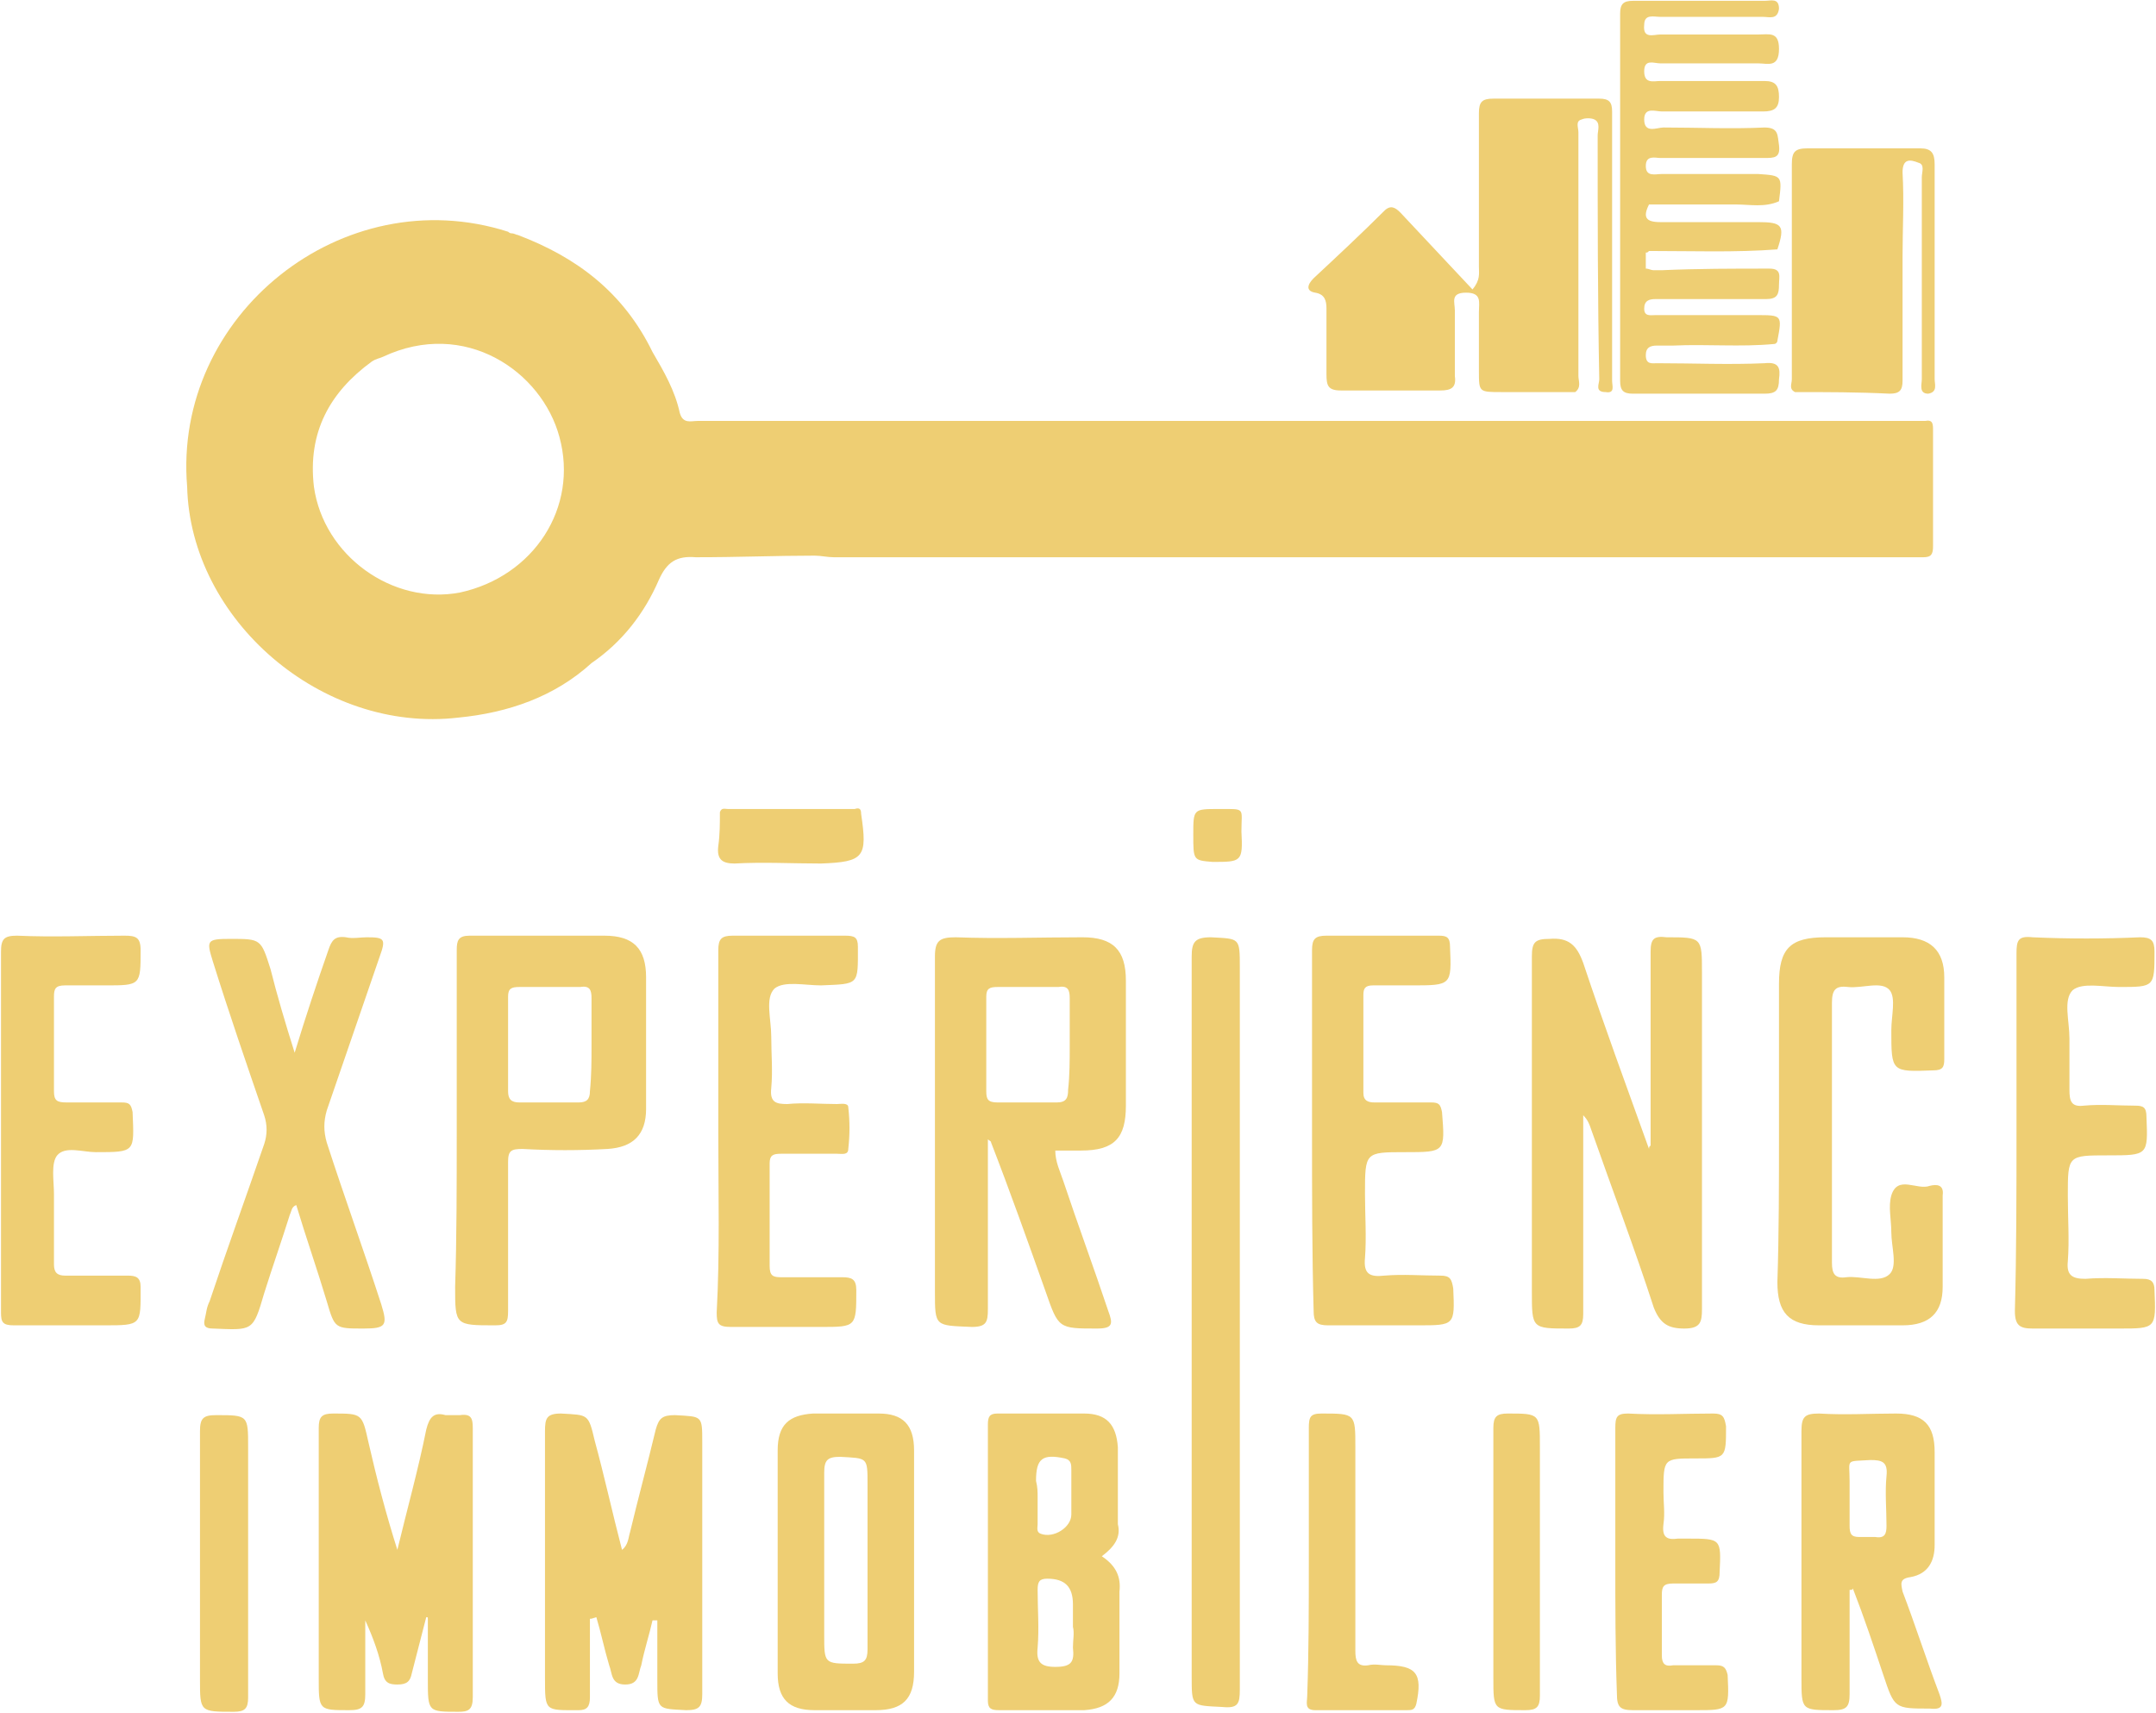
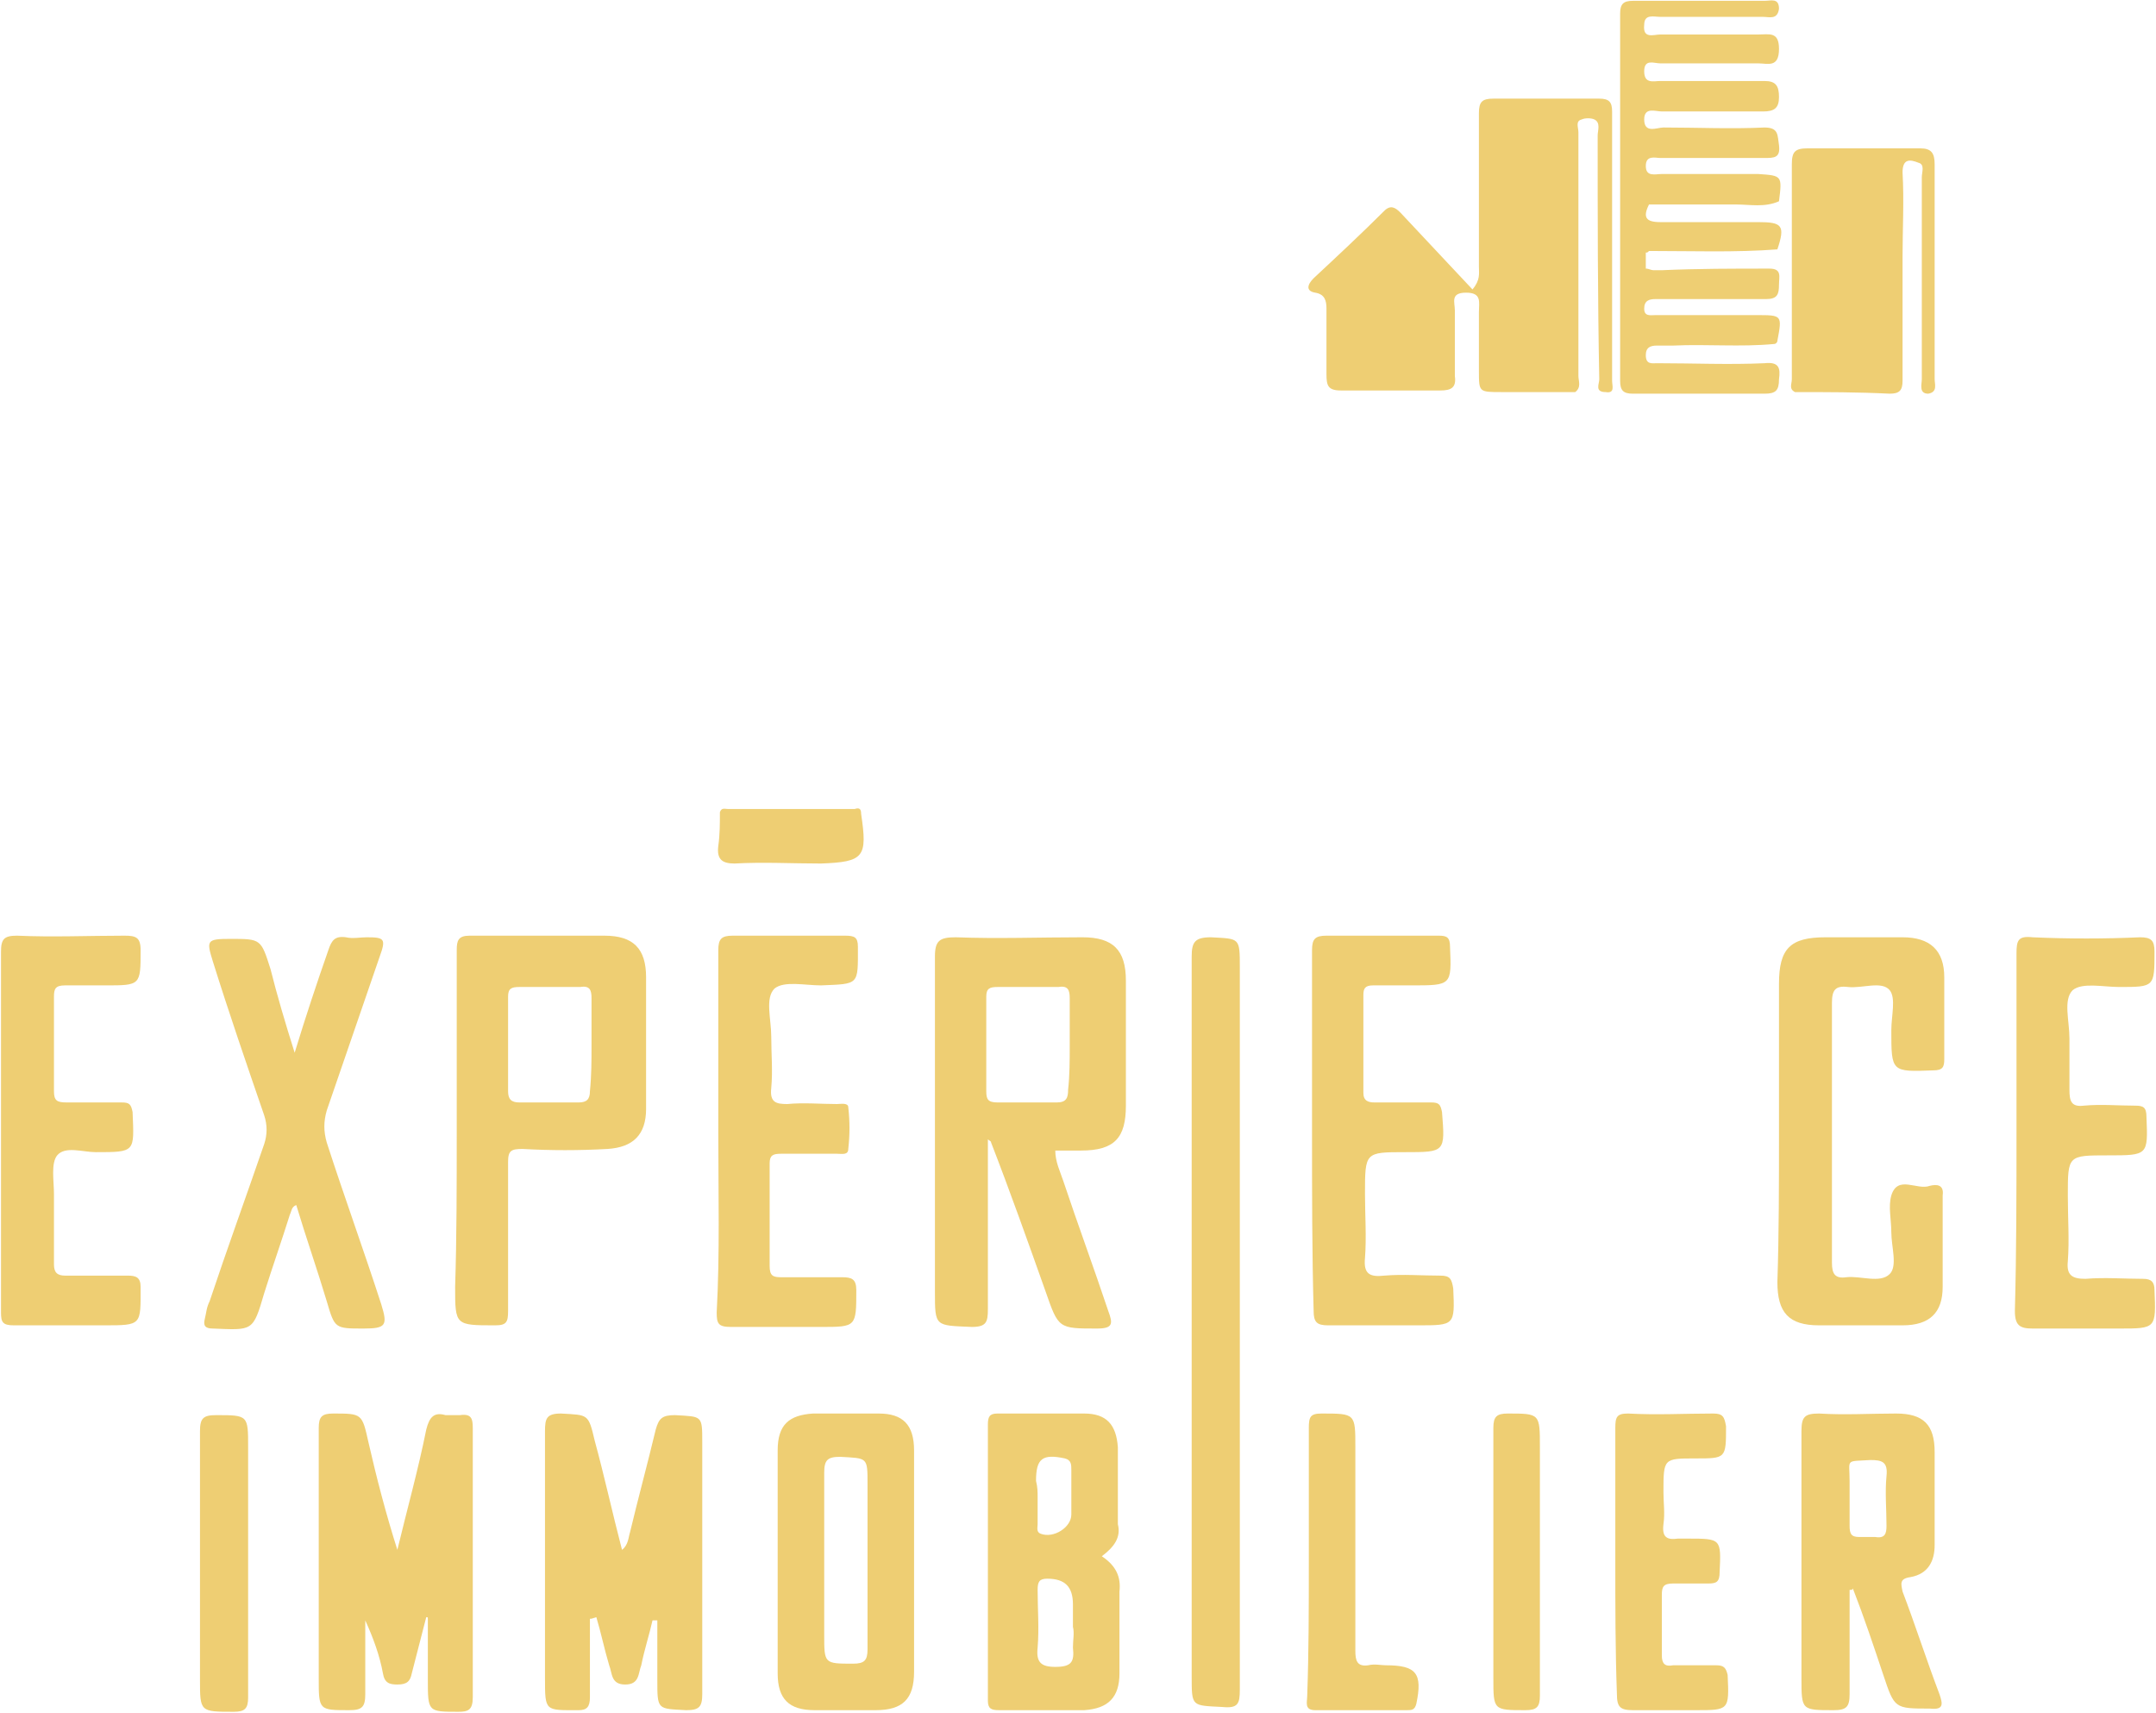
<svg xmlns="http://www.w3.org/2000/svg" width="1071" height="851" viewBox="0 0 1071 851" fill="none">
  <path d="M490.735 565.873C490.735 594.545 490.735 622.42 490.735 650.295C490.735 656.666 489.938 659.056 482.764 659.056C464.43 658.259 464.43 659.056 464.43 641.534C464.43 585.784 464.43 530.831 464.43 475.081C464.43 467.116 466.821 465.523 474.792 465.523C495.518 466.32 516.243 465.523 537.766 465.523C552.911 465.523 559.288 471.895 559.288 487.027C559.288 507.734 559.288 528.441 559.288 549.148C559.288 565.077 553.708 571.448 536.969 571.448C532.983 571.448 528.997 571.448 524.215 571.448C524.215 577.023 526.606 581.802 528.2 586.581C535.374 608.084 543.346 629.588 550.52 651.091C552.911 657.463 552.911 659.852 544.94 659.852C525.809 659.852 525.809 659.852 519.432 641.534C510.663 616.845 501.895 592.156 492.329 567.466C492.329 566.67 491.532 566.67 490.735 565.873ZM531.389 518.884C531.389 510.92 531.389 503.752 531.389 495.788C531.389 491.806 530.592 489.416 525.809 490.213C515.446 490.213 505.083 490.213 495.518 490.213C491.532 490.213 489.938 491.009 489.938 494.991C489.938 510.92 489.938 526.052 489.938 541.981C489.938 545.963 490.735 547.556 495.518 547.556C505.083 547.556 515.446 547.556 525.012 547.556C529.794 547.556 530.592 545.166 530.592 541.184C531.389 534.016 531.389 526.848 531.389 518.884Z" fill="#EECE73" />
-   <path d="M819.95 569.059C819.95 537.202 819.95 504.548 819.95 472.691C819.95 466.32 821.544 464.727 827.921 465.523C845.458 465.523 845.458 465.523 845.458 483.045C845.458 538.795 845.458 594.545 845.458 650.295C845.458 656.666 844.661 659.852 836.69 659.852C828.718 659.852 824.733 657.463 821.544 649.498C811.979 620.031 800.819 590.563 790.456 561.095C789.659 558.706 788.862 556.316 786.47 553.927C786.47 571.448 786.47 589.766 786.47 607.288C786.47 622.42 786.47 637.552 786.47 652.684C786.47 658.259 784.876 659.852 779.296 659.852C760.962 659.852 760.962 659.852 760.962 641.534C760.962 585.784 760.962 530.831 760.962 475.081C760.962 467.913 762.556 466.32 769.731 466.32C779.296 465.523 783.282 469.506 786.47 478.266C796.833 509.327 807.993 539.591 819.153 570.652C819.153 569.059 819.95 569.059 819.95 569.059Z" fill="#EECE73" />
  <path d="M883.72 561.891C883.72 537.202 883.72 513.309 883.72 488.62C883.72 471.098 889.3 465.523 906.837 465.523C919.591 465.523 932.345 465.523 945.099 465.523C958.651 465.523 965.825 471.895 965.825 485.434C965.825 498.973 965.825 512.513 965.825 526.052C965.825 530.034 965.028 531.627 960.245 531.627C939.519 532.423 939.519 532.423 939.519 511.716C939.519 504.548 941.911 495.788 938.722 491.806C934.737 487.027 925.171 491.009 917.997 490.213C911.62 489.416 910.026 491.806 910.026 498.177C910.026 541.184 910.026 584.191 910.026 627.198C910.026 632.773 911.62 635.163 917.2 634.366C924.374 633.57 933.939 637.552 938.722 632.773C942.708 628.791 939.519 619.234 939.519 612.066C939.519 605.695 937.925 599.323 939.519 593.748C942.708 583.395 952.273 591.359 958.65 588.97C961.839 588.173 965.825 588.173 965.028 593.748C965.028 608.881 965.028 624.013 965.028 639.145C965.028 651.888 958.651 658.259 945.099 658.259C931.548 658.259 917.997 658.259 903.649 658.259C888.503 658.259 882.923 651.888 882.923 636.756C883.72 612.863 883.72 587.377 883.72 561.891Z" fill="#EECE73" />
  <path d="M226.885 561.891C226.885 531.627 226.885 502.159 226.885 471.895C226.885 467.116 227.682 464.727 233.262 464.727C255.582 464.727 277.901 464.727 300.221 464.727C314.569 464.727 320.946 471.098 320.946 485.434C320.946 506.938 320.946 528.441 320.946 550.741C320.946 563.484 314.569 569.856 301.815 570.652C287.467 571.448 273.916 571.448 259.567 570.652C253.987 570.652 252.393 571.448 252.393 577.023C252.393 601.713 252.393 626.402 252.393 651.091C252.393 656.666 251.596 658.259 246.016 658.259C226.088 658.259 226.088 658.259 226.088 639.145C226.885 614.456 226.885 588.173 226.885 561.891ZM293.844 518.884C293.844 510.92 293.844 503.752 293.844 495.788C293.844 491.806 293.047 489.416 288.264 490.213C277.901 490.213 268.336 490.213 257.973 490.213C253.987 490.213 252.393 491.009 252.393 494.991C252.393 510.92 252.393 526.052 252.393 541.981C252.393 545.963 253.987 547.556 257.973 547.556C267.539 547.556 277.901 547.556 287.467 547.556C291.453 547.556 293.047 545.963 293.047 541.981C293.844 534.016 293.844 526.848 293.844 518.884Z" fill="#EECE73" />
  <path d="M211.74 803.209C209.348 812.766 206.957 821.527 204.565 831.084C203.768 835.066 202.174 836.659 197.391 836.659C193.406 836.659 191.014 835.863 190.217 831.084C188.623 822.323 185.434 813.563 181.449 804.802C181.449 816.748 181.449 829.491 181.449 841.438C181.449 847.809 179.854 849.402 173.477 849.402C158.332 849.402 158.332 849.402 158.332 833.473C158.332 792.059 158.332 750.645 158.332 709.231C158.332 703.656 159.926 702.063 165.506 702.063C179.854 702.063 179.854 702.063 183.043 716.398C187.028 733.92 191.811 752.238 197.391 769.759C202.174 749.848 207.754 729.938 211.74 710.027C213.334 703.656 215.725 701.266 221.305 702.859C223.696 702.859 226.088 702.859 228.479 702.859C234.059 702.063 234.856 704.452 234.856 709.231C234.856 753.831 234.856 798.431 234.856 843.031C234.856 849.402 232.465 850.198 227.682 850.198C212.537 850.198 212.537 850.198 212.537 834.27C212.537 823.916 212.537 814.359 212.537 804.006C212.537 803.209 212.537 803.209 211.74 803.209Z" fill="#EECE73" />
  <path d="M146.375 522.866C151.955 504.548 157.535 487.823 163.115 471.895C164.709 467.116 166.303 464.727 171.883 465.523C175.072 466.32 179.057 465.523 182.246 465.523C191.014 465.523 191.811 466.32 188.623 475.081C179.854 500.566 171.086 526.052 162.317 551.538C160.723 557.113 160.723 561.891 162.317 567.466C171.086 594.545 180.651 620.827 189.42 647.906C192.608 658.259 191.811 659.852 180.651 659.852C166.303 659.852 166.303 659.852 162.317 646.313C157.535 630.384 151.955 614.456 147.172 598.527C144.781 599.323 144.781 601.713 143.983 603.306C139.998 616.048 135.215 629.588 131.229 642.331C125.649 661.445 125.649 660.648 105.721 659.852C101.736 659.852 100.938 658.259 101.736 655.073C102.533 651.888 102.533 649.498 104.127 646.313C112.895 620.031 122.461 593.748 131.229 568.263C132.824 563.484 132.824 558.706 131.229 553.927C122.461 528.441 113.692 502.956 105.721 477.47C102.533 467.116 102.533 466.32 114.49 466.32C129.635 466.32 129.635 466.32 134.418 481.452C137.606 494.195 141.592 507.734 146.375 522.866Z" fill="#EECE73" />
  <path d="M293.047 804.006C293.047 816.748 293.047 830.288 293.047 843.031C293.047 847.809 291.453 849.402 287.467 849.402C270.727 849.402 270.727 850.198 270.727 833.473C270.727 792.856 270.727 751.441 270.727 710.823C270.727 704.452 271.524 702.063 278.698 702.063C292.25 702.859 292.25 702.063 295.438 715.602C300.221 733.123 304.207 751.441 308.989 769.759C312.178 767.37 312.178 763.388 312.975 760.998C316.961 744.273 321.743 726.752 325.729 710.027C327.323 704.452 328.918 702.859 335.295 702.859C348.846 703.656 348.846 702.859 348.846 716.398C348.846 757.813 348.846 800.023 348.846 841.438C348.846 847.809 347.252 849.402 340.875 849.402C326.526 848.606 326.526 849.402 326.526 834.27C326.526 824.713 326.526 815.156 326.526 804.802C325.729 804.802 324.932 804.802 324.135 804.802C322.541 811.97 320.149 819.138 318.555 827.102C316.961 831.084 317.758 836.659 310.584 836.659C303.409 836.659 304.207 831.084 302.612 827.102C300.221 819.138 298.627 811.174 296.235 803.209C293.844 804.006 293.844 804.006 293.047 804.006Z" fill="#EECE73" />
  <path d="M615.885 658.259C615.885 718.788 615.885 779.316 615.885 839.049C615.885 846.216 615.087 848.606 607.116 847.809C591.971 847.013 591.971 847.809 591.971 832.677C591.971 713.213 591.971 594.545 591.971 475.081C591.971 467.913 593.565 465.523 601.536 465.523C615.885 466.32 615.885 465.523 615.885 480.656C615.885 540.388 615.885 599.323 615.885 658.259Z" fill="#EECE73" />
  <path d="M356.817 562.688C356.817 532.423 356.817 502.159 356.817 471.895C356.817 466.32 358.411 464.727 363.991 464.727C382.325 464.727 401.456 464.727 419.79 464.727C424.573 464.727 426.168 465.523 426.168 470.302C426.168 489.416 426.965 488.62 407.834 489.416C399.862 489.416 389.5 487.027 384.717 491.009C379.934 495.788 383.122 506.141 383.122 514.902C383.122 523.663 383.92 531.627 383.122 540.388C382.325 547.556 385.514 548.352 391.094 548.352C399.065 547.556 407.834 548.352 415.805 548.352C417.399 548.352 421.385 547.556 421.385 549.945C422.182 557.113 422.182 563.484 421.385 570.652C421.385 573.838 418.196 573.041 415.805 573.041C406.239 573.041 397.471 573.041 387.905 573.041C383.92 573.041 382.325 573.838 382.325 577.82C382.325 594.545 382.325 612.066 382.325 628.791C382.325 633.57 383.92 634.366 387.905 634.366C398.268 634.366 408.631 634.366 418.196 634.366C422.979 634.366 425.37 635.163 425.37 640.738C425.37 659.056 425.37 659.056 407.834 659.056C392.688 659.056 378.34 659.056 363.194 659.056C356.817 659.056 356.02 657.463 356.02 651.888C357.614 622.42 356.817 592.952 356.817 562.688Z" fill="#EECE73" />
  <path d="M0.5 561.891C0.5 532.423 0.5 502.159 0.5 472.691C0.5 466.32 2.094 464.727 8.471 464.727C26.008 465.523 44.342 464.727 61.879 464.727C67.459 464.727 69.85 465.523 69.85 471.895C69.85 489.416 69.85 489.416 52.313 489.416C45.936 489.416 38.762 489.416 32.385 489.416C27.602 489.416 26.805 491.009 26.805 494.991C26.805 510.92 26.805 526.052 26.805 541.981C26.805 546.759 28.4 547.556 33.182 547.556C41.951 547.556 51.516 547.556 60.285 547.556C64.27 547.556 65.067 548.352 65.865 552.334C66.662 572.245 67.459 572.245 47.531 572.245C41.154 572.245 32.385 569.059 28.4 573.838C25.211 577.82 26.805 586.581 26.805 592.952C26.805 604.898 26.805 616.845 26.805 627.995C26.805 631.977 28.4 633.57 32.385 633.57C42.748 633.57 53.111 633.57 63.473 633.57C67.459 633.57 69.85 634.366 69.85 639.145C69.85 658.259 70.647 658.259 51.516 658.259C36.371 658.259 22.023 658.259 6.877 658.259C1.297 658.259 0.5 656.666 0.5 651.888C0.5 622.42 0.5 592.156 0.5 561.891Z" fill="#EECE73" />
  <path d="M1001.7 561.891C1001.7 532.424 1001.7 502.956 1001.7 473.488C1001.7 467.116 1002.49 464.727 1009.67 465.523C1027.2 466.32 1045.54 466.32 1063.07 465.523C1068.65 465.523 1070.25 467.116 1070.25 472.691C1070.25 490.213 1070.25 490.213 1052.71 490.213C1044.74 490.213 1034.38 487.823 1029.6 491.806C1024.81 496.584 1028 506.938 1028 515.698C1028 524.459 1028 532.424 1028 541.184C1028 546.759 1028.8 549.945 1035.18 549.148C1043.94 548.352 1051.91 549.148 1060.68 549.148C1064.67 549.148 1066.26 549.945 1066.26 554.724C1067.06 573.838 1067.06 573.838 1047.13 573.838C1027.2 573.838 1027.2 573.838 1027.2 593.748C1027.2 604.898 1028 616.048 1027.2 626.402C1026.41 633.57 1029.6 635.163 1035.97 635.163C1045.54 634.366 1055.1 635.163 1064.67 635.163C1068.65 635.163 1070.25 636.756 1070.25 640.738C1071.05 659.852 1071.05 659.852 1052.71 659.852C1038.36 659.852 1024.02 659.852 1009.67 659.852C1003.29 659.852 1000.9 658.259 1000.9 651.091C1001.7 621.623 1001.7 591.359 1001.7 561.891Z" fill="#EECE73" />
  <path d="M651.755 562.688C651.755 532.423 651.755 502.159 651.755 471.895C651.755 466.32 653.35 464.727 658.93 464.727C677.264 464.727 696.395 464.727 714.729 464.727C718.714 464.727 720.309 465.523 720.309 470.302C721.106 489.416 721.106 489.416 701.177 489.416C694.8 489.416 688.423 489.416 682.046 489.416C678.061 489.416 677.264 491.009 677.264 494.195C677.264 510.123 677.264 526.848 677.264 542.777C677.264 546.759 679.655 547.556 682.843 547.556C692.409 547.556 701.177 547.556 710.743 547.556C714.729 547.556 715.526 548.352 716.323 552.334C717.917 572.245 717.917 572.245 697.989 572.245C678.061 572.245 678.061 572.245 678.061 592.952C678.061 603.306 678.858 614.456 678.061 624.809C677.264 632.773 680.452 634.366 687.626 633.57C697.192 632.773 705.96 633.57 715.526 633.57C720.309 633.57 721.106 635.163 721.903 639.941C722.7 658.259 722.7 658.259 704.366 658.259C689.221 658.259 674.872 658.259 659.727 658.259C654.147 658.259 652.553 656.666 652.553 651.091C651.755 622.42 651.755 592.156 651.755 562.688Z" fill="#EECE73" />
  <path d="M918.794 789.67C918.794 807.191 918.794 823.916 918.794 841.438C918.794 847.809 917.2 849.402 910.823 849.402C894.88 849.402 894.88 849.402 894.88 833.473C894.88 792.856 894.88 751.441 894.88 710.823C894.88 703.656 896.474 702.063 903.649 702.063C916.403 702.859 929.157 702.063 941.911 702.063C955.462 702.063 961.042 707.638 961.042 721.177C961.042 736.309 961.042 752.238 961.042 767.37C961.042 775.334 957.853 781.706 949.085 783.299C943.505 784.095 944.302 786.484 945.099 790.466C951.476 807.191 957.056 824.713 963.433 841.438C965.028 846.216 965.825 849.402 958.65 848.606C941.114 848.606 941.114 848.606 935.534 831.881C930.751 817.545 925.968 803.209 920.388 788.873C920.388 789.67 919.591 789.67 918.794 789.67ZM918.794 743.477C918.794 748.256 918.794 753.034 918.794 757.813C918.794 761.795 919.591 763.388 923.577 763.388C925.968 763.388 929.157 763.388 931.548 763.388C936.331 764.184 937.128 761.795 937.128 757.813C937.128 749.848 936.331 741.088 937.128 733.123C937.925 725.956 934.737 725.159 929.157 725.159C916.403 725.956 918.794 724.363 918.794 735.513C918.794 737.902 918.794 740.291 918.794 743.477Z" fill="#EECE73" />
  <path d="M547.331 772.945C554.505 777.724 556.897 783.298 556.1 790.466C556.1 804.006 556.1 817.545 556.1 831.084C556.1 843.031 550.52 848.606 538.563 849.402C524.215 849.402 510.663 849.402 496.315 849.402C492.329 849.402 490.735 848.606 490.735 844.623C490.735 799.227 490.735 753.831 490.735 707.638C490.735 703.656 491.532 702.063 495.518 702.063C509.866 702.063 524.215 702.063 538.563 702.063C549.723 702.063 554.505 707.638 555.303 718.788C555.303 731.531 555.303 744.273 555.303 757.016C556.897 763.388 553.708 768.166 547.331 772.945ZM532.983 807.988C532.983 804.006 532.983 800.023 532.983 796.838C532.983 788.077 528.997 784.095 520.229 784.095C516.243 784.095 515.446 785.688 515.446 789.67C515.446 799.227 516.243 808.784 515.446 818.341C514.649 825.509 517.04 827.898 524.215 827.898C532.186 827.898 533.78 825.509 532.983 818.341C532.983 814.359 533.78 811.174 532.983 807.988ZM515.446 743.477C515.446 748.256 515.446 753.034 515.446 757.016C515.446 758.609 514.649 760.998 517.04 761.795C523.417 764.184 532.186 758.609 532.186 752.238C532.186 745.07 532.186 737.902 532.186 729.938C532.186 727.548 532.186 725.159 528.997 724.363C517.838 721.974 514.649 724.363 514.649 735.513C515.446 738.698 515.446 741.088 515.446 743.477Z" fill="#EECE73" />
  <path d="M454.067 776.131C454.067 794.448 454.067 811.97 454.067 830.288C454.067 843.827 448.487 849.402 434.936 849.402C424.573 849.402 414.211 849.402 404.645 849.402C391.891 849.402 386.311 843.827 386.311 831.084C386.311 794.448 386.311 757.813 386.311 720.381C386.311 707.638 391.891 702.859 403.848 702.063C415.008 702.063 426.168 702.063 436.53 702.063C448.487 702.063 454.067 707.638 454.067 720.381C454.067 738.698 454.067 757.813 454.067 776.131ZM430.95 775.334C430.95 762.591 430.95 749.848 430.95 737.106C430.95 723.566 430.95 724.363 417.399 723.566C411.022 723.566 409.428 725.159 409.428 731.531C409.428 758.609 409.428 785.688 409.428 811.97C409.428 826.306 409.428 826.306 423.776 826.306C429.356 826.306 430.95 824.713 430.95 819.138C430.95 805.599 430.95 790.466 430.95 775.334Z" fill="#EECE73" />
  <path d="M802.413 776.131C802.413 753.831 802.413 731.531 802.413 709.231C802.413 703.656 803.21 702.063 808.79 702.063C823.138 702.859 836.69 702.063 851.038 702.063C855.821 702.063 856.618 703.656 857.415 708.434C857.415 724.363 857.415 724.363 842.269 724.363C826.327 724.363 826.327 724.363 826.327 741.088C826.327 746.663 827.124 751.441 826.327 757.016C825.53 763.388 827.921 764.981 833.501 764.184C835.095 764.184 836.69 764.184 838.284 764.184C855.024 764.184 855.024 764.184 854.226 780.909C854.226 785.688 852.632 786.484 848.647 786.484C843.067 786.484 837.487 786.484 831.11 786.484C826.327 786.484 825.53 788.077 825.53 792.059C825.53 802.413 825.53 812.766 825.53 822.323C825.53 826.306 827.124 827.898 831.11 827.102C838.284 827.102 845.458 827.102 852.632 827.102C856.618 827.102 857.415 828.695 858.212 831.881C859.009 849.402 859.009 849.402 842.269 849.402C831.907 849.402 821.544 849.402 811.181 849.402C804.804 849.402 803.21 847.809 803.21 841.438C802.413 819.934 802.413 797.634 802.413 776.131Z" fill="#EECE73" />
  <path d="M650.161 776.131C650.161 753.831 650.161 731.531 650.161 709.231C650.161 703.656 650.958 702.063 656.538 702.063C673.278 702.063 673.278 702.063 673.278 718.788C673.278 752.238 673.278 786.484 673.278 819.934C673.278 824.713 674.075 827.898 679.655 827.102C682.843 826.306 686.032 827.102 688.423 827.102C703.569 827.102 706.757 831.084 703.569 846.216C702.772 849.402 701.177 849.402 698.786 849.402C683.641 849.402 668.495 849.402 653.35 849.402C647.77 849.402 649.364 845.42 649.364 842.234C650.161 819.934 650.161 798.431 650.161 776.131Z" fill="#EECE73" />
  <path d="M764.948 775.334C764.948 797.634 764.948 819.934 764.948 842.234C764.948 847.809 763.354 849.402 757.774 849.402C741.831 849.402 741.831 849.402 741.831 833.473C741.831 792.059 741.831 750.645 741.831 709.231C741.831 703.656 743.425 702.063 749.005 702.063C764.948 702.063 764.948 702.063 764.948 718.788C764.948 737.902 764.948 756.22 764.948 775.334Z" fill="#EECE73" />
  <path d="M123.258 776.131C123.258 798.431 123.258 820.731 123.258 843.031C123.258 848.606 121.664 850.198 116.084 850.198C99.344 850.198 99.344 850.198 99.344 834.27C99.344 792.856 99.344 752.238 99.344 710.823C99.344 704.452 100.938 702.859 107.315 702.859C123.258 702.859 123.258 702.859 123.258 718.788C123.258 737.902 123.258 757.016 123.258 776.131Z" fill="#EECE73" />
  <path d="M961.042 188.366C961.042 152.527 961.042 116.688 961.042 81.645C961.042 76.07 959.448 73.68 953.868 73.68C935.534 73.68 916.403 73.68 898.069 73.68C891.692 73.68 890.097 75.273 890.097 81.645C890.097 117.484 890.097 153.323 890.097 188.366C890.097 190.756 888.503 193.145 891.692 194.738C907.634 194.738 922.78 194.738 938.722 195.534C943.505 195.534 945.099 193.941 945.099 189.163C945.099 168.456 945.099 147.748 945.099 127.838C945.099 113.502 945.896 99.963 945.099 85.627C945.099 78.459 949.085 79.256 953.071 80.848C956.259 81.645 954.665 85.627 954.665 88.016C954.665 121.466 954.665 154.916 954.665 188.366C954.665 190.756 953.071 195.534 957.853 195.534C962.636 194.738 961.042 190.756 961.042 188.366Z" fill="#EECE73" />
-   <path d="M592.768 414.552C592.768 401.809 592.768 401.809 605.522 401.809C619.073 401.809 616.682 401.013 616.682 412.959C617.479 428.091 616.682 428.091 602.333 428.091C592.768 427.295 592.768 427.295 592.768 414.552Z" fill="#EECE73" />
  <path d="M800.819 189.163C800.819 175.623 800.819 162.084 800.819 149.341C800.819 118.281 800.819 86.423 800.819 55.363C800.819 50.584 799.224 48.991 794.442 48.991C776.905 48.991 759.368 48.991 741.831 48.991C736.251 48.991 734.657 50.584 734.657 56.159C734.657 81.645 734.657 107.131 734.657 132.616C734.657 135.802 735.454 138.988 731.468 143.766C719.511 131.023 707.554 118.281 695.598 105.538C693.206 103.148 690.815 101.556 687.626 104.741C676.466 115.891 664.509 127.041 652.553 138.191C649.364 141.377 648.567 144.563 653.35 145.359C658.132 146.156 658.93 149.341 658.93 153.323C658.93 164.473 658.93 175.623 658.93 185.977C658.93 191.552 659.727 193.941 666.104 193.941C682.843 193.941 698.786 193.941 715.526 193.941C721.106 193.941 723.497 192.348 722.7 186.773C722.7 175.623 722.7 164.473 722.7 154.12C722.7 150.138 720.309 145.359 728.28 145.359C736.251 145.359 734.657 150.138 734.657 154.916C734.657 164.473 734.657 174.827 734.657 184.384C734.657 194.738 734.657 194.738 745.817 194.738C746.614 194.738 747.411 194.738 748.208 194.738C759.368 194.738 771.325 194.738 782.485 194.738C785.673 192.348 784.079 189.163 784.079 186.773C784.079 146.156 784.079 106.334 784.079 65.716C784.079 63.327 782.485 60.141 785.673 59.345C787.268 58.548 790.456 58.548 792.05 59.345C795.239 60.938 793.645 64.92 793.645 67.309C793.645 107.927 793.644 147.748 794.442 188.366C794.442 190.756 792.05 194.738 797.63 194.738C802.413 195.534 800.819 191.552 800.819 189.163Z" fill="#EECE73" />
  <path d="M876.546 180.402C859.009 181.198 840.675 180.402 823.138 180.402C820.747 180.402 817.558 181.198 817.558 176.42C817.558 172.438 819.95 171.641 823.138 171.641C825.53 171.641 828.718 171.641 831.11 171.641C847.849 170.845 864.589 172.438 881.329 170.845C882.126 170.845 882.923 170.048 882.923 169.252C885.315 156.509 885.315 156.509 872.56 156.509C855.821 156.509 839.081 156.509 822.341 156.509C819.95 156.509 816.761 157.306 816.761 153.323C816.761 149.341 819.153 148.545 822.341 148.545C823.935 148.545 826.327 148.545 827.921 148.545C844.661 148.545 860.604 148.545 877.343 148.545C882.923 148.545 883.72 146.156 883.72 141.377C883.72 137.395 885.315 133.413 878.937 133.413C861.401 133.413 843.067 133.413 825.53 134.209C823.935 134.209 823.138 134.209 821.544 134.209C819.95 134.209 819.153 133.413 817.558 133.413C817.558 131.023 817.558 128.634 817.558 125.448C818.356 125.448 818.356 125.448 819.153 124.652C840.675 124.652 862.198 125.448 882.923 123.856C886.909 111.909 885.315 110.316 873.358 110.316C857.415 110.316 840.675 110.316 824.733 110.316C817.558 110.316 815.964 107.927 819.153 101.556C833.501 101.556 847.849 101.556 862.198 101.556C869.372 101.556 876.546 103.148 883.72 99.963C885.315 87.22 885.315 87.22 873.358 86.423C857.415 86.423 841.472 86.423 825.53 86.423C822.341 86.423 817.558 88.016 817.558 82.441C817.558 76.866 822.341 78.459 824.733 78.459C842.27 78.459 859.009 78.459 876.546 78.459C881.329 78.459 884.517 78.459 883.72 72.088C882.923 67.309 883.72 63.327 876.546 63.327C859.806 64.123 843.067 63.327 826.327 63.327C823.138 63.327 816.761 66.513 816.761 59.345C816.761 52.973 822.341 55.363 825.53 55.363C842.269 55.363 859.009 55.363 875.749 55.363C881.329 55.363 883.72 53.77 883.72 48.195C883.72 42.62 882.126 40.23 876.546 40.23C859.009 40.23 842.27 40.23 824.733 40.23C821.544 40.23 816.761 41.823 816.761 35.452C816.761 29.081 821.544 31.47 824.733 31.47C840.675 31.47 857.415 31.47 873.358 31.47C878.14 31.47 883.72 33.859 883.72 24.302C883.72 15.541 878.938 17.134 873.358 17.134C857.415 17.134 840.675 17.134 824.733 17.134C821.544 17.134 815.964 19.523 816.761 12.355C816.761 6.781 821.544 8.373 824.733 8.373C841.472 8.373 859.009 8.373 875.749 8.373C878.938 8.373 882.923 9.966 883.72 4.391C883.72 -1.184 879.735 0.409 876.546 0.409C855.024 0.409 833.501 0.409 811.181 0.409C806.399 0.409 804.804 2.002 804.804 6.781C804.804 67.309 804.804 127.838 804.804 189.163C804.804 193.941 806.399 195.534 811.181 195.534C832.704 195.534 854.226 195.534 876.546 195.534C882.126 195.534 883.72 193.941 883.72 188.366C884.517 182.791 883.72 179.606 876.546 180.402Z" fill="#EECE73" />
  <path d="M427.762 404.198C427.762 401.809 426.965 401.013 424.573 401.809C423.776 401.809 423.776 401.809 422.979 401.809C422.182 401.809 420.588 401.809 419.79 401.809C400.659 401.809 380.731 401.809 361.6 401.809C360.006 401.809 358.411 401.013 357.614 403.402C357.614 408.977 357.614 414.552 356.817 420.127C356.02 426.498 358.411 428.888 364.789 428.888C379.137 428.091 393.485 428.888 407.834 428.888C429.356 428.091 430.95 425.702 427.762 404.198Z" fill="#EECE73" />
-   <path d="M404.645 275.973C407.834 275.973 411.022 276.77 414.211 276.77C499.504 276.77 584.796 276.77 669.292 276.77C730.671 276.77 792.05 276.77 852.632 276.77C855.024 276.77 857.415 276.77 859.009 276.77C890.894 276.77 923.577 276.77 955.462 276.77C959.448 276.77 960.245 275.177 960.245 271.195C960.245 252.081 960.245 232.966 960.245 213.852C960.245 210.666 960.245 208.277 956.259 209.073C918.794 209.073 881.329 209.073 843.864 209.073C815.167 209.073 786.47 209.073 757.774 209.073C755.382 209.073 753.788 209.073 751.397 209.073C747.411 209.073 743.425 209.073 739.44 209.073C725.888 209.073 712.337 209.073 697.989 209.073C696.395 209.073 694.003 209.073 692.409 209.073C619.87 209.073 548.128 209.073 475.59 209.073C432.545 209.073 389.5 209.073 346.455 209.073C343.266 209.073 339.28 210.666 337.686 205.091C335.295 193.941 329.715 184.384 324.135 174.827C309.786 145.359 286.67 127.838 257.176 116.688C256.379 116.688 255.582 115.891 253.987 115.891C253.19 115.891 252.393 115.095 252.393 115.095C170.289 88.813 85.793 156.509 92.967 241.727C94.561 307.831 159.926 364.377 227.682 356.413C252.393 354.023 275.51 346.059 293.844 329.334C308.989 318.981 320.149 304.645 327.323 287.92C331.309 279.159 336.092 275.973 345.657 276.77C367.18 276.77 385.514 275.973 404.645 275.973ZM190.217 177.216C230.871 158.102 269.133 184.384 277.901 217.038C287.467 252.081 265.147 286.327 228.479 294.291C195 300.663 160.723 275.973 155.94 241.727C152.752 214.648 163.912 194.738 184.637 179.606C187.028 178.013 188.623 178.013 190.217 177.216Z" fill="#EECE73" />
</svg>